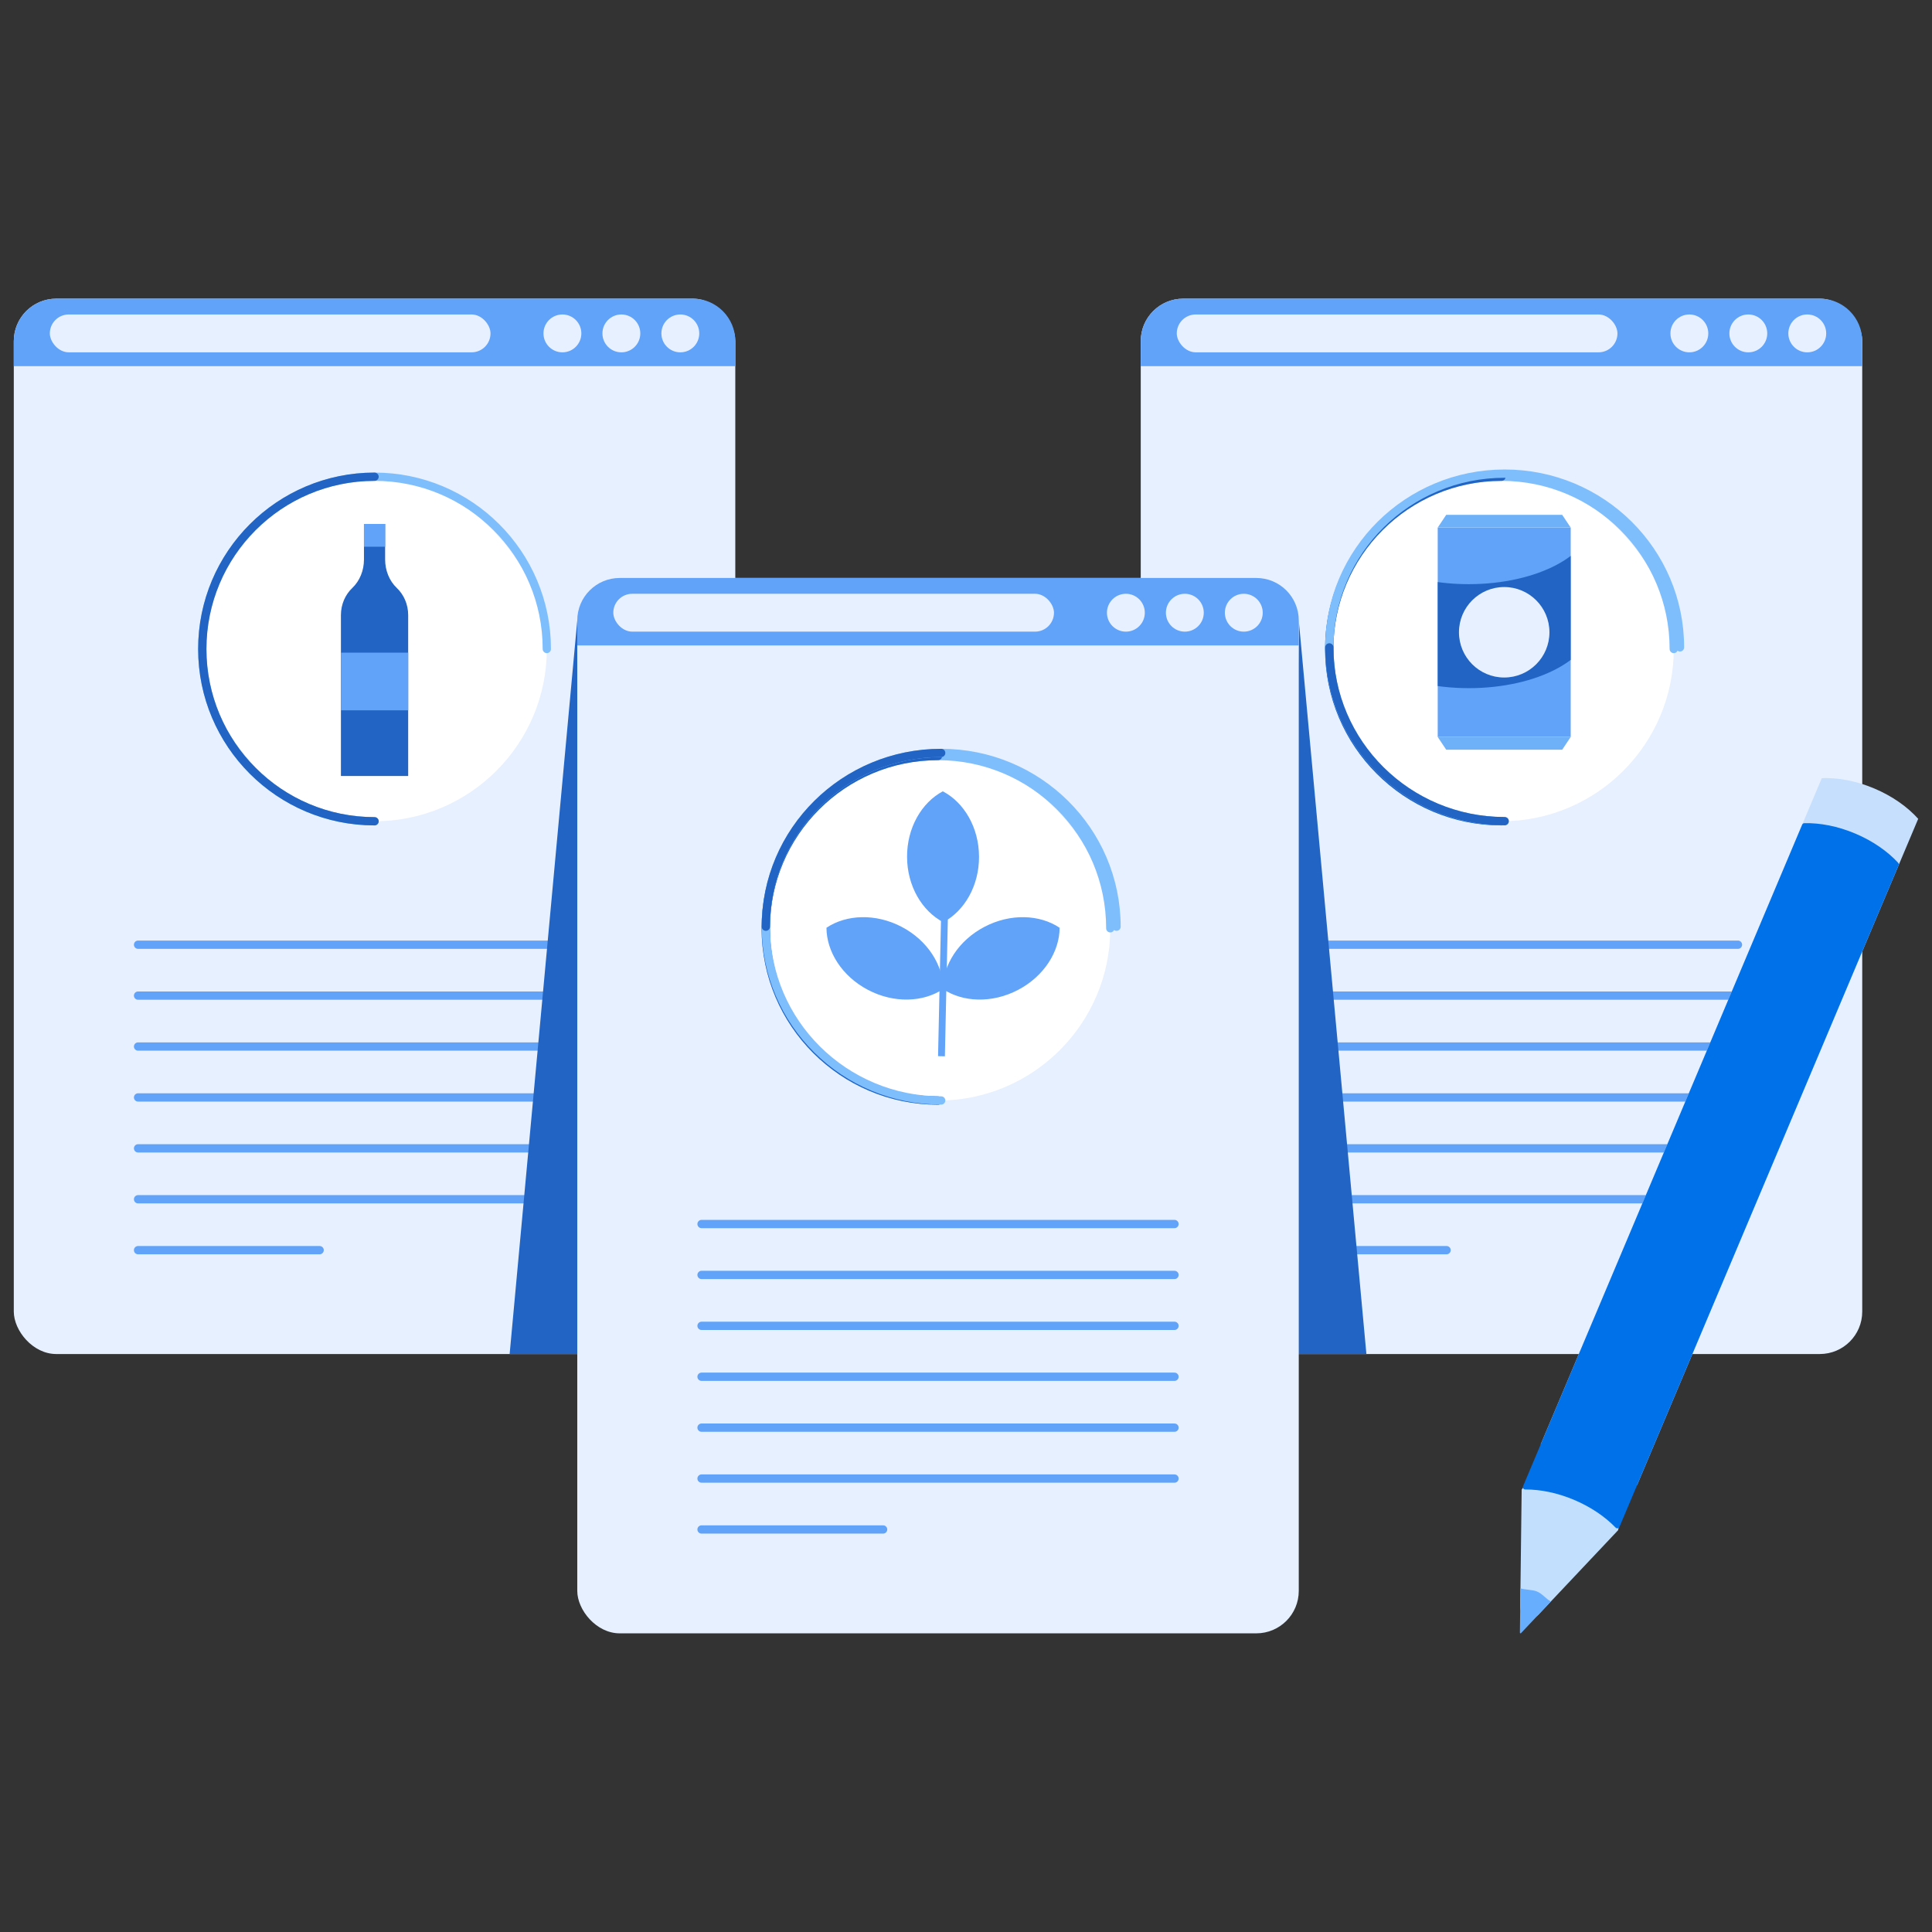
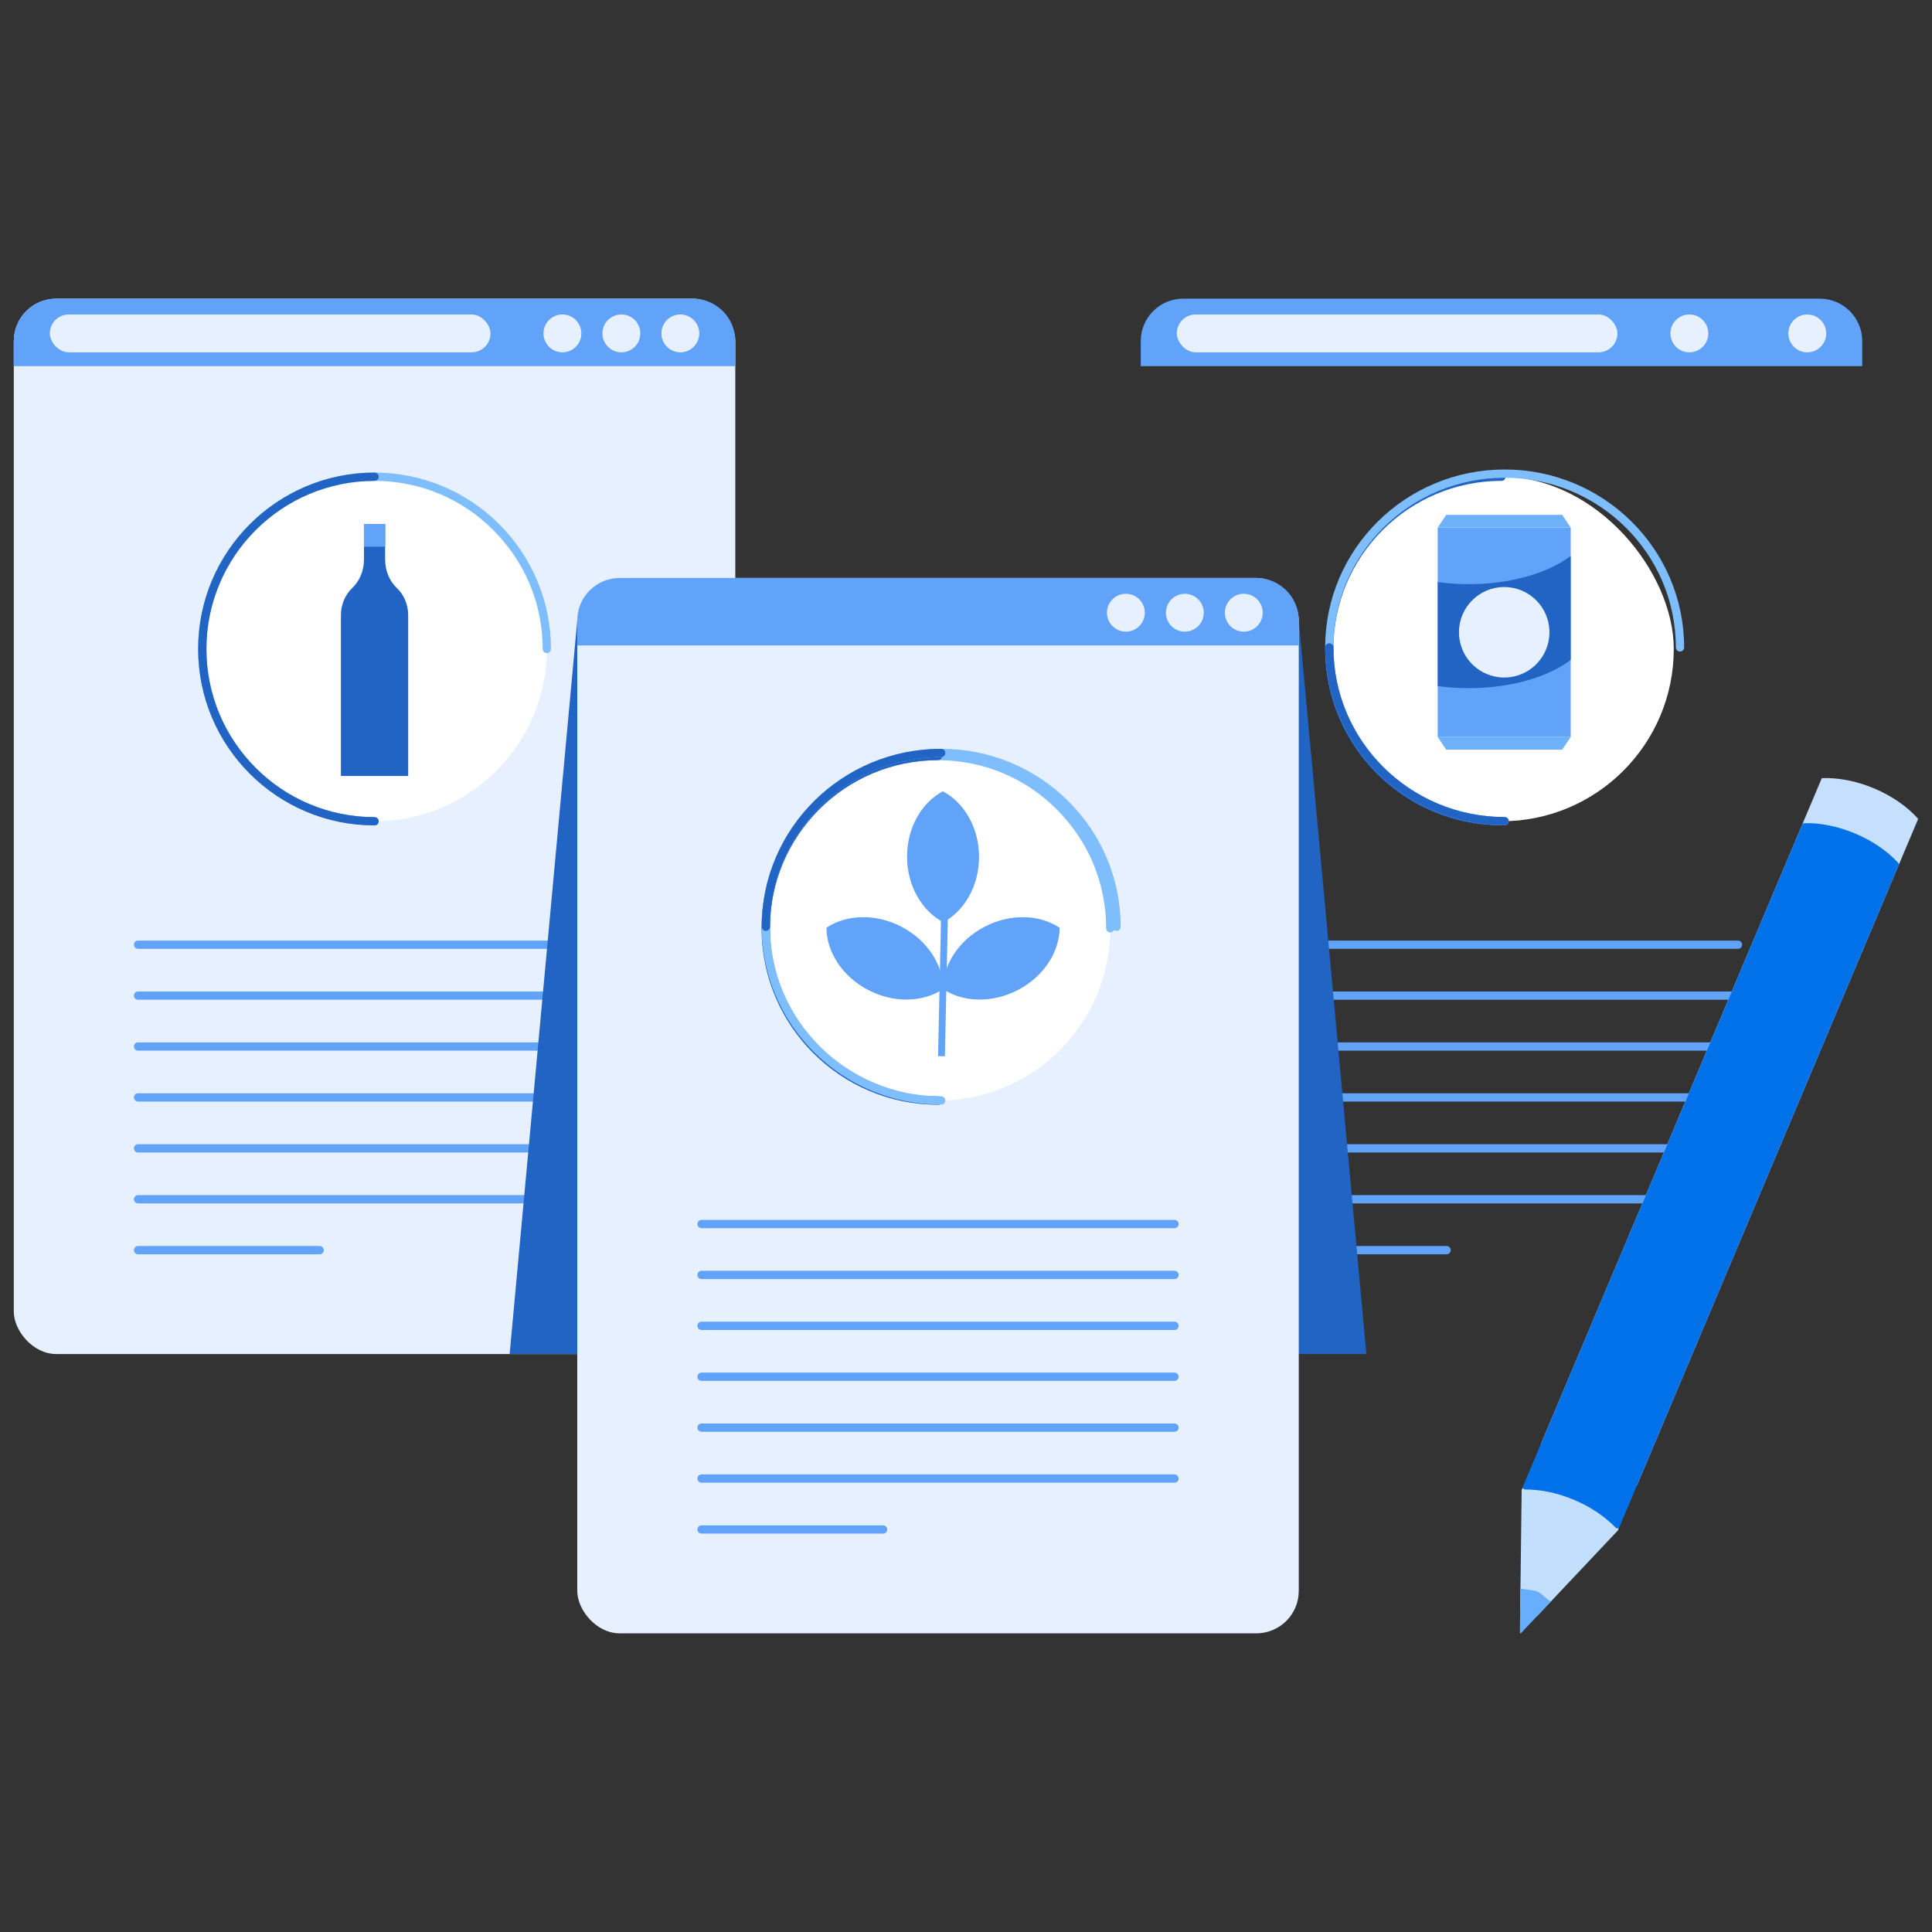
<svg xmlns="http://www.w3.org/2000/svg" id="Capa_1" data-name="Capa 1" width="700" height="700" viewBox="0 0 700 700">
  <rect x="0" y="0" width="700" height="700" fill="#333333" stroke="none" />
  <defs>
    <style>
      .cls-1 {
        fill: #2164c4;
      }

      .cls-2 {
        fill: #c2dffe;
      }

      .cls-3 {
        fill: #c6dffd;
      }

      .cls-4 {
        stroke: #7fbefd;
      }

      .cls-4, .cls-5, .cls-6, .cls-7 {
        fill: none;
      }

      .cls-4, .cls-6, .cls-7 {
        stroke-linecap: round;
        stroke-miterlimit: 10;
        stroke-width: 3px;
      }

      .cls-8 {
        fill: #fff;
      }

      .cls-9 {
        fill: #68aeff;
      }

      .cls-10 {
        clip-path: url(#clippath-2);
      }

      .cls-11 {
        fill: #e7f0fe;
      }

      .cls-12 {
        clip-path: url(#clippath-1);
      }

      .cls-13 {
        fill: #0071e9;
      }

      .cls-14 {
        clip-path: url(#clippath);
      }

      .cls-15 {
        fill: #6eb1f9;
      }

      .cls-16 {
        clip-path: url(#clippath-3);
      }

      .cls-6 {
        stroke: #60a3f8;
      }

      .cls-17 {
        fill: #60a3f8;
      }

      .cls-7 {
        stroke: #2164c4;
      }
    </style>
    <clipPath id="clippath">
      <rect class="cls-5" x="413.312" y="108.211" width="261.412" height="382.379" rx="15.377" ry="15.377" transform="translate(1088.035 598.8) rotate(-180)" />
    </clipPath>
    <clipPath id="clippath-1">
      <path class="cls-5" d="M139.542,202.739v-12.907h-7.672v12.907c0,3.919-1.497,7.701-4.227,10.294-2.528,2.402-4.122,5.915-4.122,9.83v58.291h24.37v-58.291c0-3.915-1.594-7.428-4.122-9.83-2.729-2.594-4.227-6.375-4.227-10.294Z" />
    </clipPath>
    <clipPath id="clippath-2">
      <rect class="cls-5" x="5" y="108.211" width="261.412" height="382.379" rx="15.377" ry="15.377" />
    </clipPath>
    <clipPath id="clippath-3">
      <rect class="cls-5" x="520.912" y="190.899" width="48.182" height="75.861" />
    </clipPath>
  </defs>
  <g>
    <g>
      <g>
        <g>
-           <rect class="cls-11" x="413.312" y="108.211" width="261.412" height="382.379" rx="15.377" ry="15.377" />
          <path class="cls-17" d="M413.312,132.659h261.412v-9.071c0-8.493-6.885-15.377-15.377-15.377h-230.657c-8.493,0-15.377,6.885-15.377,15.377v9.071Z" />
        </g>
        <g>
          <g>
            <circle class="cls-11" cx="612.084" cy="120.799" r="6.861" />
-             <circle class="cls-11" cx="633.446" cy="120.799" r="6.861" />
            <circle class="cls-11" cx="654.808" cy="120.799" r="6.861" />
          </g>
          <rect class="cls-11" x="426.367" y="113.938" width="159.666" height="13.721" rx="6.861" ry="6.861" />
        </g>
        <g>
          <g>
            <rect class="cls-8" x="481.602" y="172.729" width="124.832" height="124.832" rx="62.416" ry="62.416" />
-             <path class="cls-4" d="M544.018,297.56h-0c-34.471,0-62.416-27.945-62.416-62.416v-0c0-34.471,27.945-62.416,62.416-62.416h0c34.471,0,62.416,27.945,62.416,62.416v0" />
          </g>
          <path class="cls-7" d="M544.018,297.56h-0c-34.471,0-62.416-27.945-62.416-62.416v-0c0-34.471,27.945-62.416,62.416-62.416h0" />
        </g>
        <g>
          <line class="cls-6" x1="458.336" y1="416.066" x2="629.699" y2="416.066" />
          <line class="cls-6" x1="629.699" y1="434.511" x2="458.336" y2="434.511" />
          <line class="cls-6" x1="458.336" y1="452.956" x2="524.124" y2="452.956" />
          <line class="cls-6" x1="458.336" y1="342.288" x2="629.699" y2="342.288" />
          <line class="cls-6" x1="629.699" y1="360.732" x2="458.336" y2="360.732" />
          <line class="cls-6" x1="458.336" y1="379.177" x2="629.699" y2="379.177" />
          <line class="cls-6" x1="629.699" y1="397.622" x2="458.336" y2="397.622" />
        </g>
      </g>
      <g>
        <path class="cls-4" d="M545.166,297.522h-0c-35.084,0-63.526-28.187-63.526-62.958v-0c0-34.771,28.441-62.958,63.526-62.958h0c35.084,0,63.526,28.187,63.526,62.958v0" />
        <path class="cls-7" d="M545.166,297.522h-0c-35.084,0-63.526-28.187-63.526-62.958v-0" />
      </g>
    </g>
    <g class="cls-14">
      <polygon class="cls-1" points="497.135 512.972 470.568 224.788 467.344 523.486 497.135 512.972" />
    </g>
    <g>
      <g>
        <rect class="cls-11" x="5" y="108.211" width="261.412" height="382.379" rx="15.377" ry="15.377" />
        <path class="cls-17" d="M5,132.659H266.412v-9.071c0-8.493-6.885-15.377-15.377-15.377H20.377c-8.493,0-15.377,6.885-15.377,15.377v9.071Z" />
      </g>
      <g>
        <g>
          <circle class="cls-11" cx="203.773" cy="120.799" r="6.861" />
          <circle class="cls-11" cx="225.134" cy="120.799" r="6.861" />
          <circle class="cls-11" cx="246.496" cy="120.799" r="6.861" />
        </g>
        <rect class="cls-11" x="18.055" y="113.938" width="159.666" height="13.721" rx="6.861" ry="6.861" />
      </g>
      <g>
        <g>
          <g>
            <rect class="cls-8" x="73.29" y="172.729" width="124.832" height="124.832" rx="62.416" ry="62.416" />
            <path class="cls-4" d="M135.706,297.56h-0c-34.471,0-62.416-27.945-62.416-62.416v-0c0-34.471,27.945-62.416,62.416-62.416h0c34.471,0,62.416,27.945,62.416,62.416v0" />
          </g>
          <path class="cls-7" d="M135.706,297.56h-0c-34.471,0-62.416-27.945-62.416-62.416v-0c0-34.471,27.945-62.416,62.416-62.416h0" />
        </g>
        <g class="cls-12">
          <path class="cls-1" d="M139.542,202.739v-12.907h-7.672v12.907c0,3.919-1.497,7.701-4.227,10.294-2.528,2.402-4.122,5.915-4.122,9.83v58.291h24.37v-58.291c0-3.915-1.594-7.428-4.122-9.83-2.729-2.594-4.227-6.375-4.227-10.294Z" />
-           <rect class="cls-17" x="116.187" y="236.465" width="43.775" height="20.888" />
          <rect class="cls-17" x="125.665" y="186.431" width="18.503" height="11.658" />
        </g>
      </g>
      <g>
        <line class="cls-6" x1="50.024" y1="416.066" x2="221.387" y2="416.066" />
        <line class="cls-6" x1="221.387" y1="434.511" x2="50.024" y2="434.511" />
        <line class="cls-6" x1="50.024" y1="452.956" x2="115.812" y2="452.956" />
        <line class="cls-6" x1="50.024" y1="342.288" x2="221.387" y2="342.288" />
        <line class="cls-6" x1="221.387" y1="360.732" x2="50.024" y2="360.732" />
        <line class="cls-6" x1="50.024" y1="379.177" x2="221.387" y2="379.177" />
        <line class="cls-6" x1="221.387" y1="397.622" x2="50.024" y2="397.622" />
      </g>
    </g>
    <g class="cls-10">
      <polygon class="cls-1" points="182.589 512.972 209.156 224.788 212.379 523.486 182.589 512.972" />
    </g>
    <g>
      <g>
        <g>
          <rect class="cls-11" x="209.156" y="209.411" width="261.412" height="382.379" rx="15.377" ry="15.377" />
          <path class="cls-17" d="M209.156,233.859H470.567v-9.071c0-8.493-6.885-15.377-15.377-15.377H224.533c-8.493,0-15.377,6.885-15.377,15.377v9.071Z" />
        </g>
        <g>
          <g>
            <circle class="cls-11" cx="407.928" cy="221.999" r="6.861" />
            <circle class="cls-11" cx="429.29" cy="221.999" r="6.861" />
            <circle class="cls-11" cx="450.652" cy="221.999" r="6.861" />
          </g>
-           <rect class="cls-11" x="222.211" y="215.138" width="159.666" height="13.721" rx="6.861" ry="6.861" />
        </g>
        <g>
          <g>
            <rect class="cls-8" x="277.446" y="273.929" width="124.832" height="124.832" rx="62.416" ry="62.416" />
            <path class="cls-4" d="M339.862,398.76h-0c-34.471,0-62.416-27.945-62.416-62.416v-0c0-34.471,27.945-62.416,62.416-62.416h0c34.471,0,62.416,27.945,62.416,62.416v0" />
          </g>
          <path class="cls-7" d="M339.862,398.76h-0c-34.471,0-62.416-27.945-62.416-62.416v-0c0-34.471,27.945-62.416,62.416-62.416h0" />
        </g>
        <g>
          <line class="cls-6" x1="254.18" y1="517.266" x2="425.543" y2="517.266" />
          <line class="cls-6" x1="425.543" y1="535.711" x2="254.18" y2="535.711" />
          <line class="cls-6" x1="254.18" y1="554.156" x2="319.968" y2="554.156" />
          <line class="cls-6" x1="254.18" y1="443.488" x2="425.543" y2="443.488" />
          <line class="cls-6" x1="425.543" y1="461.932" x2="254.18" y2="461.932" />
          <line class="cls-6" x1="254.18" y1="480.377" x2="425.543" y2="480.377" />
          <line class="cls-6" x1="425.543" y1="498.822" x2="254.18" y2="498.822" />
        </g>
      </g>
      <g>
        <g>
          <path class="cls-4" d="M341.01,398.722h-0c-35.084,0-63.526-28.187-63.526-62.958v-0c0-34.771,28.441-62.958,63.526-62.958h0c35.084,0,63.526,28.187,63.526,62.958v0" />
          <path class="cls-7" d="M277.484,335.764v-0c0-34.771,28.441-62.958,63.526-62.958h0" />
        </g>
        <g>
          <g>
            <path class="cls-17" d="M326.693,335.815c-9.425-4.943-20.035-4.503-27.25,.329,.027,8.63,5.628,17.572,15.053,22.515,9.425,4.943,20.035,4.503,27.25-.329-.027-8.63-5.628-17.572-15.053-22.515Z" />
            <path class="cls-17" d="M356.671,335.815c9.425-4.943,20.035-4.503,27.25,.329-.027,8.63-5.628,17.572-15.053,22.515-9.425,4.943-20.035,4.503-27.25-.329,.027-8.63,5.628-17.572,15.053-22.515Z" />
          </g>
          <rect class="cls-17" x="315.413" y="355.192" width="52.54" height="2.474" transform="translate(-22.029 690.348) rotate(-88.765)" />
          <path class="cls-17" d="M328.644,310.47c-.039-10.568,5.284-19.675,12.952-23.763,7.698,4.033,13.087,13.102,13.125,23.67,.039,10.568-5.284,19.675-12.952,23.763-7.698-4.033-13.087-13.102-13.125-23.67Z" />
        </g>
      </g>
    </g>
    <g>
      <rect class="cls-17" x="520.912" y="191.155" width="48.182" height="75.861" />
      <polygon class="cls-15" points="520.912 191.155 523.988 186.542 566.019 186.542 569.094 191.155 520.912 191.155" />
      <polygon class="cls-15" points="520.912 267.016 523.988 271.629 566.019 271.629 569.094 267.016 520.912 267.016" />
      <g class="cls-16">
        <path class="cls-1" d="M532.189,211.658c-10.634,0-20.406-1.966-28.117-5.254-10.354,4.414-16.989,11.211-16.989,18.837,0,13.305,20.195,24.091,45.106,24.091,24.911,0,45.106-10.786,45.106-24.091v-37.674h0c0,13.305-20.195,24.091-45.106,24.091Z" />
      </g>
      <circle class="cls-11" cx="545.003" cy="229.086" r="16.392" />
    </g>
  </g>
  <g>
    <path class="cls-2" d="M573.35,509.734l-22.022,29.965-.525,42.595c-.043,3.501,4.236,5.232,6.639,2.685l28.815-30.543,8.506-38.087-21.413-6.614Z" />
    <path class="cls-3" d="M679.068,285.674c-6.595-2.783-13.231-3.981-18.997-3.736l-6.269,14.86-4.969,11.778-90.62,214.784c5.766-.244,12.402,.954,18.997,3.736,6.595,2.783,12.084,6.7,15.932,11.001l90.62-214.784,4.969-11.778,6.269-14.86c-3.848-4.301-9.337-8.218-15.932-11.001Z" />
    <path class="cls-13" d="M672.175,302.01c-6.388-2.695-12.815-3.904-18.452-3.755-.334,.009-.628,.217-.758,.524l-6.056,14.354-4.969,11.778-90.112,213.581c-.238,.565,.183,1.176,.796,1.173,5.452-.026,11.59,1.192,17.693,3.767,6.103,2.575,11.259,6.122,15.044,10.045,.426,.442,1.157,.317,1.396-.248l90.112-213.581,4.969-11.778,6.056-14.354c.13-.308,.073-.664-.153-.909-3.827-4.142-9.177-7.902-15.565-10.597Z" />
    <path class="cls-9" d="M551.086,591.717l10.832-11.482c-1.917-.994-2.981-2.739-5.033-3.605-1.694-.715-4.305-.558-5.998-1.146l-.198,16.072c-.003,.209,.253,.313,.397,.161Z" />
  </g>
</svg>